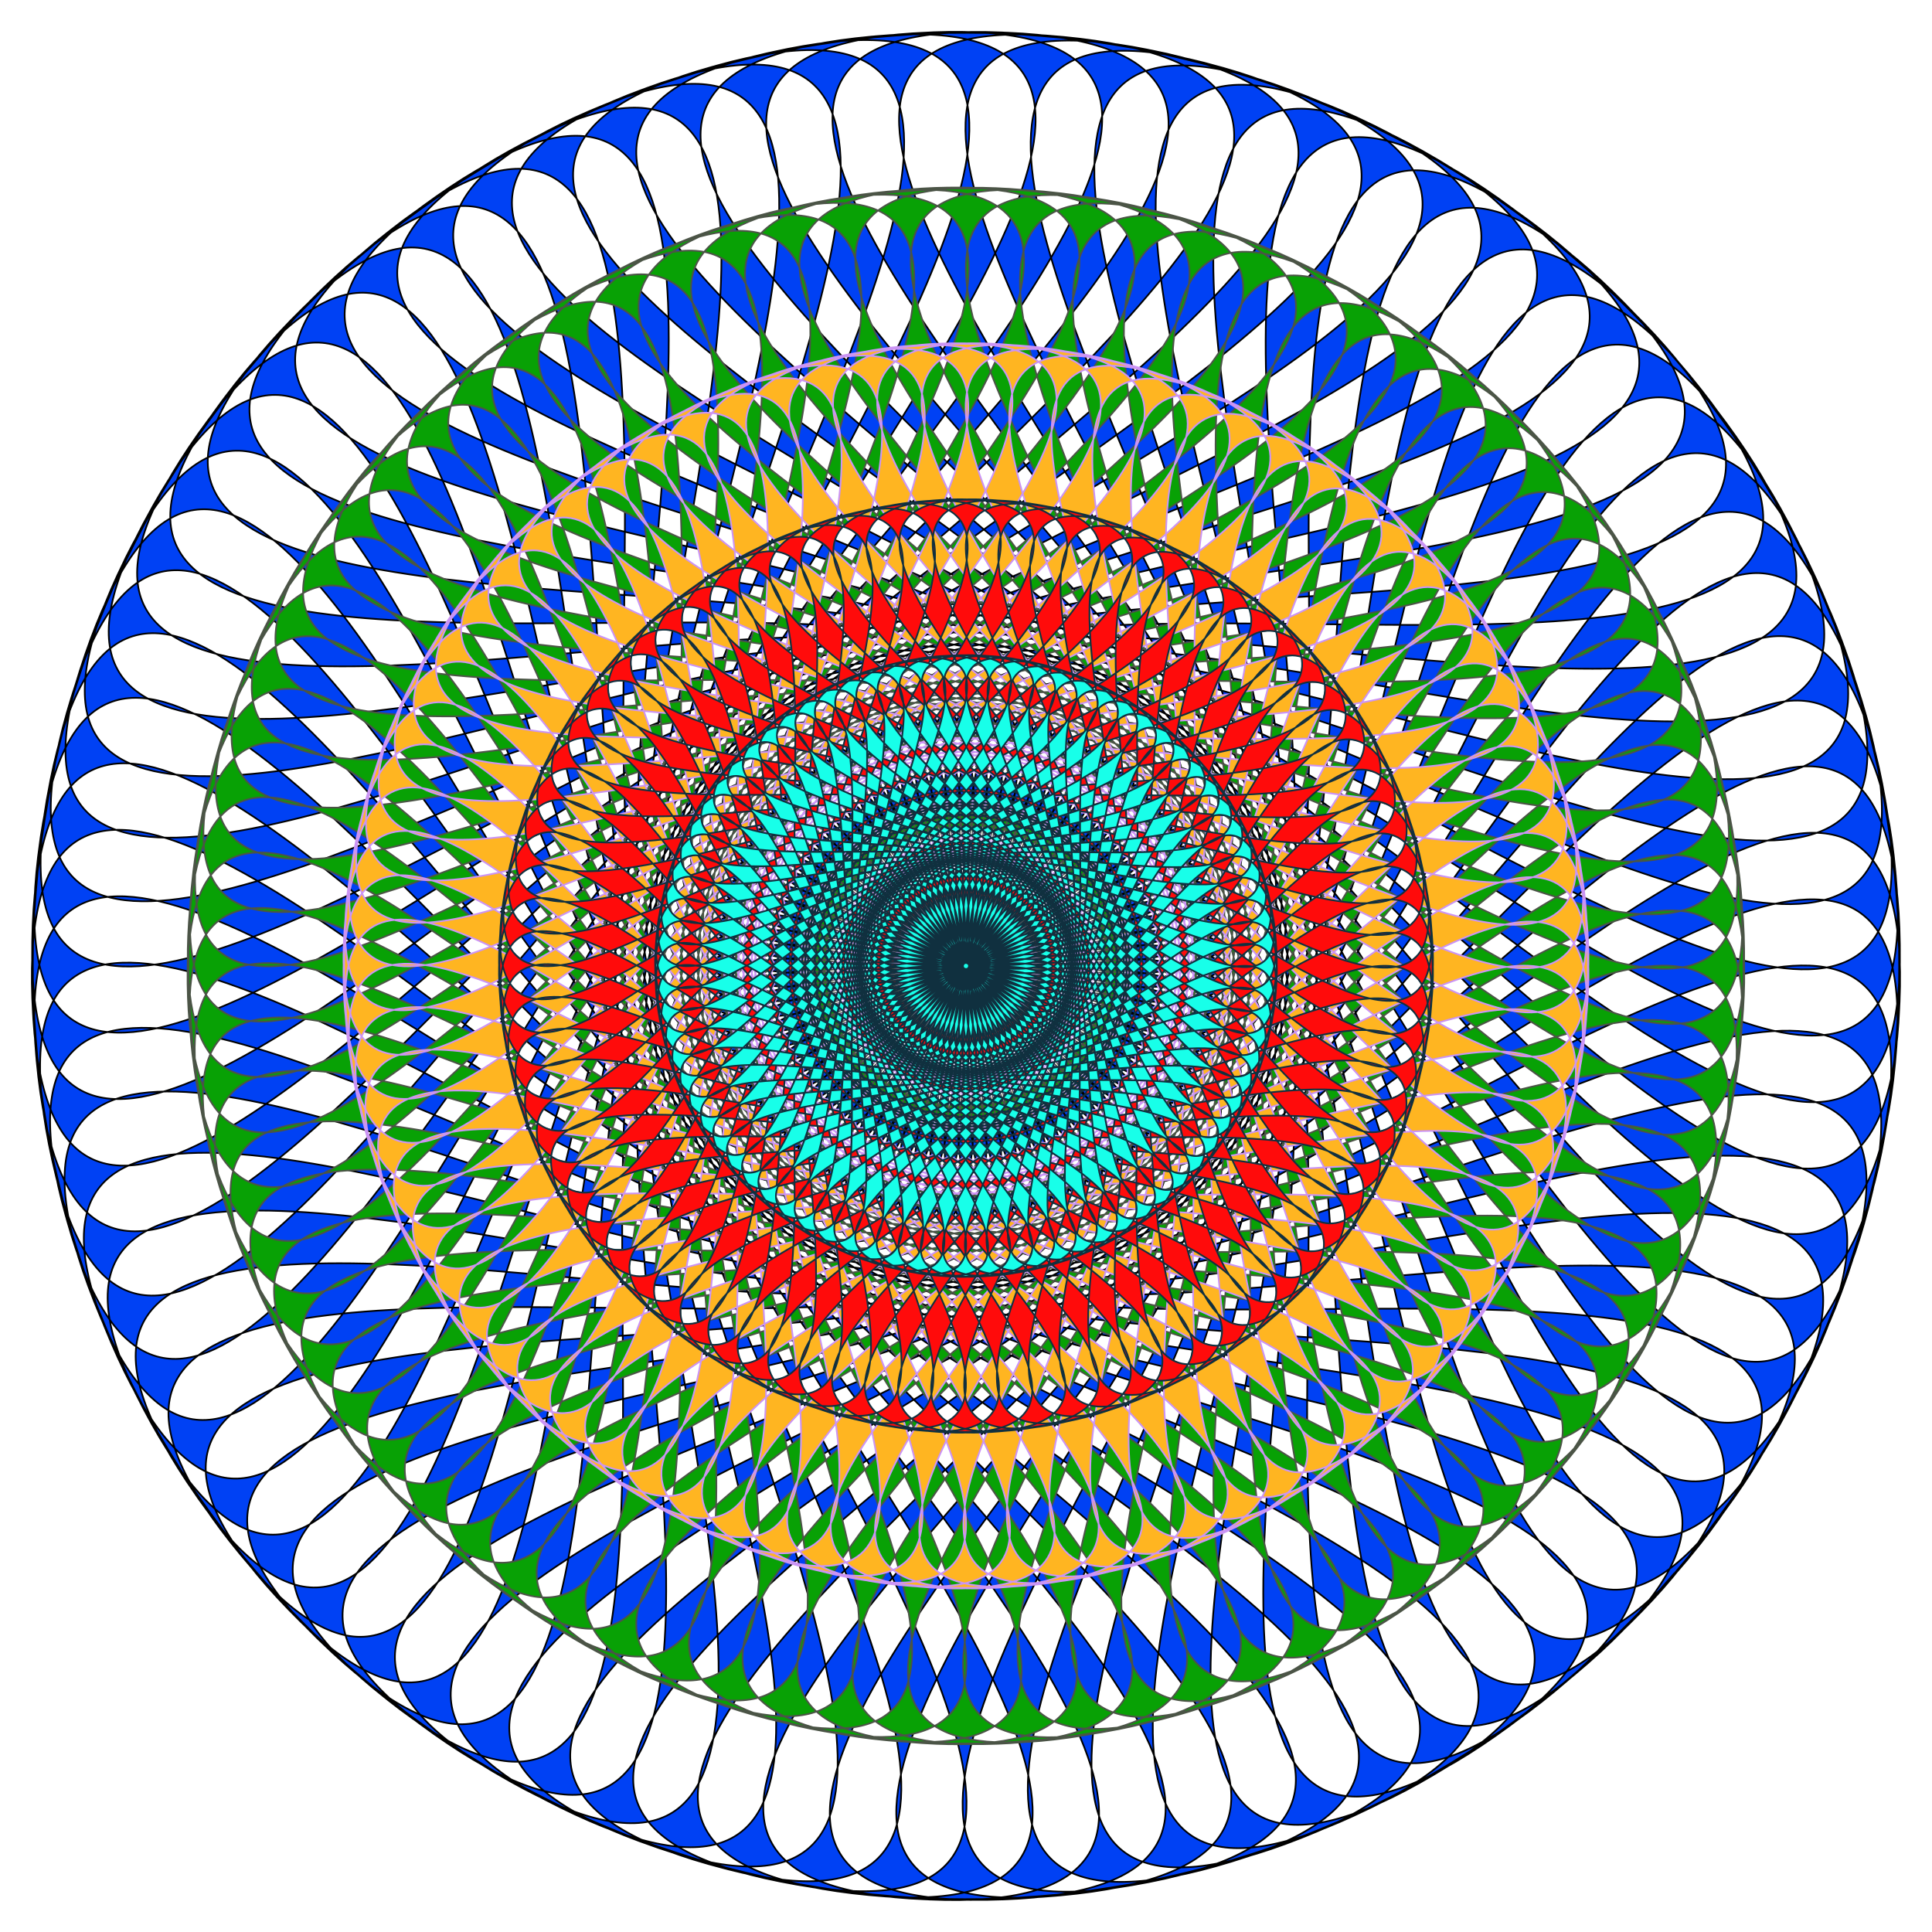
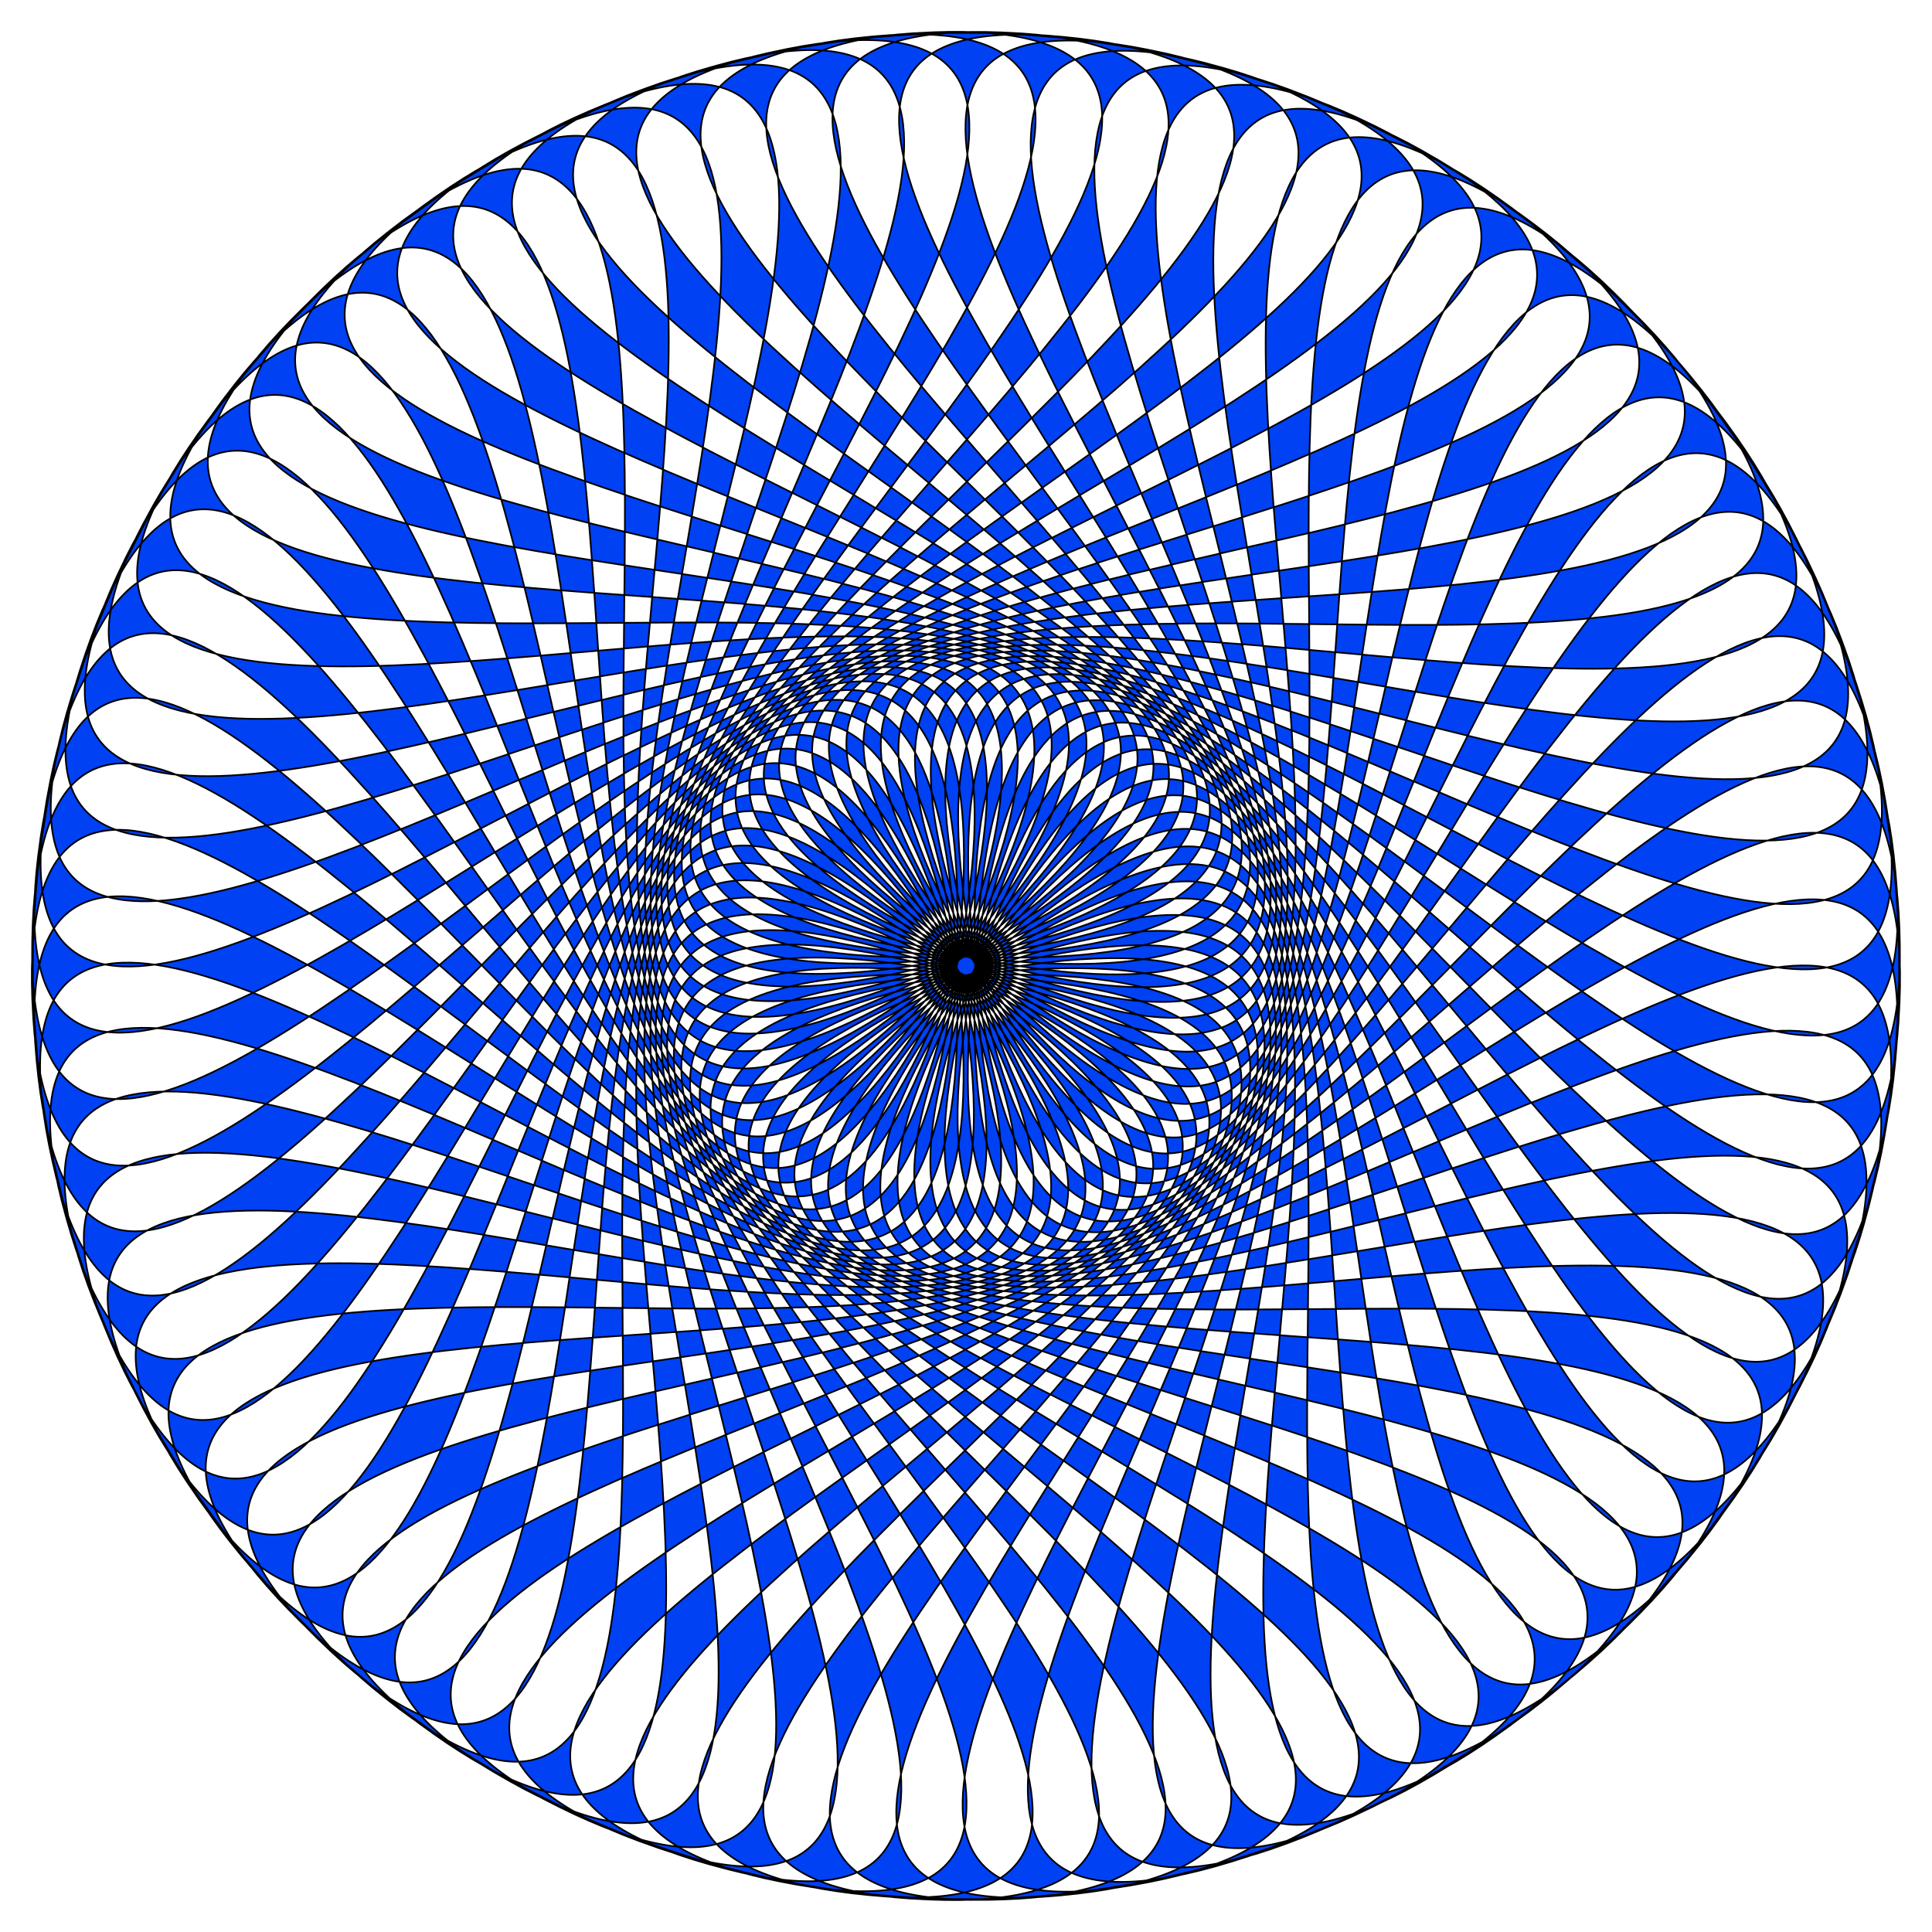
<svg xmlns="http://www.w3.org/2000/svg" width="620" height="620" viewBox="0 0 6.889 6.889">
  <defs>
    <linearGradient id="a">
      <stop offset="0" stop-color="#ffb408" />
      <stop offset="1" stop-color="#bf08ff" />
    </linearGradient>
  </defs>
  <g color="#000" fill-rule="evenodd" stroke-width=".006" stroke-linecap="round" stroke-linejoin="round">
    <path d="M5.97 5.61C3.828 8.11 5.71 1.052 3.47 3.467c-2.24 2.415 4.657.01 2.324 2.334C3.46 8.126 5.89 1.237 3.467 3.47s4.642.374 2.134 2.51c-2.509 2.134.454-4.543-2.136-2.508-2.59 2.034 4.598.737 1.93 2.669-2.668 1.93.81-4.493-1.932-2.668C.72 5.297 7.989 4.568 5.178 6.284 2.366 8 6.338 1.87 3.46 3.474.584 5.078 7.887 4.92 4.95 6.412 2.012 7.902 6.452 2.1 3.458 3.475c-2.993 1.373 4.3 1.79 1.254 3.046-3.045 1.255 1.836-4.18-1.256-3.045C.364 4.61 7.6 5.598 4.467 6.61 1.333 7.623 6.625 2.588 3.453 3.476c-3.171.889 3.967 2.442.762 3.205-3.204.763 2.468-3.84-.764-3.204-3.232.637 3.762 2.745.508 3.254-3.254.51 2.761-3.635-.51-3.254-3.272.382 3.535 3.032.25 3.285-3.284.252 3.038-3.408-.253-3.284-3.292.123 3.286 3.3-.007 3.294-3.294-.006 3.295-3.16.004-3.294-3.291-.135 3.018 3.547-.265 3.283-3.284-.264 3.533-2.89.262-3.284-3.27-.392 2.73 3.774-.522 3.253-3.252-.521 3.75-2.605.52-3.253-3.23-.648 2.426 3.976-.776 3.201-3.201-.774 3.942-2.302.773-3.202-3.168-.9 2.107 4.154-1.024 3.13-3.131-1.023 4.11-1.985 1.022-3.13C.345 2.33 5.207 7.782 2.166 6.516S6.419 4.859 3.43 3.475C.442 2.09 4.86 7.907 1.93 6.406c-2.932-1.5 4.37-1.318 1.5-2.933C.556 1.86 4.505 8.004 1.7 6.278c-2.805-1.726 4.46-.971 1.725-2.806-2.736-1.835.72 4.601-1.942 2.66-2.661-1.94 4.523-.618 1.94-2.661-2.583-2.044.356 4.643-2.145 2.5-2.5-2.144 4.558-.262 2.143-2.502-2.415-2.24-.01 4.657-2.334 2.324-2.325-2.333 4.564.097 2.332-2.326S3.045 8.109.91 5.601c-2.134-2.509 4.543.454 2.508-2.136C1.384.875 2.681 8.063.75 5.395c-1.931-2.668 4.493.81 2.668-1.932C1.592.72 2.32 7.989.605 5.178c-1.716-2.812 4.415 1.16 2.81-1.717C1.811.584 1.968 7.887.477 4.95c-1.49-2.938 4.31 1.502 2.937-1.492C2.04.465 1.624 7.758.368 4.712c-1.255-3.045 4.18 1.836 3.045-1.256C2.28.364 1.291 7.6.278 4.467-.734 1.333 4.301 6.625 3.412 3.453 2.524.282.972 7.42.208 4.215c-.763-3.204 3.84 2.468 3.204-.764C2.775.219.667 7.213.157 3.959-.353.705 3.793 6.72 3.411 3.45 3.03.176.38 6.983.127 3.698-.125.416 3.535 6.738 3.411 3.447 3.288.154.111 6.732.117 3.439c.006-3.294 3.16 3.295 3.294.004C3.546.152-.136 6.461.128 3.178c.264-3.284 2.89 3.533 3.283.262C3.804.17-.362 6.17.16 2.918c.521-3.252 2.605 3.75 3.253.52C4.06.208-.564 5.864.21 2.662c.774-3.201 2.302 3.942 3.201.773C4.312.267-.74 5.542.282 2.411 1.305-.72 2.268 6.52 3.413 3.433 4.56.345-.893 5.207.373 2.166S2.03 6.419 3.414 3.43C4.8.442-1.018 4.86.483 1.93c1.5-2.932 1.318 4.37 2.932 1.5C5.03.556-1.115 4.505.611 1.7c1.726-2.805.971 4.46 2.806 1.725C5.252.69-1.185 4.146.757 1.484c1.94-2.661.618 4.523 2.661 1.94C5.462.84-1.225 3.78.918 1.279c2.144-2.5.262 4.558 2.502 2.143 2.24-2.415-4.657-.01-2.324-2.334C3.429-1.237.999 5.652 3.422 3.42S-1.22 3.045 1.288.91C3.797-1.223.834 5.454 3.424 3.419c2.59-2.034-4.599-.737-1.93-2.669 2.668-1.931-.81 4.493 1.932 2.668C6.168 1.592-1.1 2.32 1.711.605 4.523-1.111.551 5.02 3.428 3.415 6.305 1.811-.998 1.968 1.94.477c2.938-1.49-1.502 4.31 1.492 2.937C6.424 2.04-.87 1.624 2.177.368 5.222-.887.34 4.548 3.433 3.413 6.525 2.28-.713 1.291 2.422.278 5.556-.734.264 4.301 3.435 3.412 6.607 2.524-.53.972 2.673.208c3.205-.763-2.467 3.84.765 3.204C6.67 2.775-.324.667 2.93.157c3.254-.51-2.761 3.636.51 3.254C6.713 3.03-.094.38 3.19.127c3.283-.252-3.038 3.408.253 3.284C6.735 3.288.156.111 3.45.117c3.294.006-3.295 3.16-.004 3.294C6.736 3.546.428-.136 3.71.128c3.284.264-3.533 2.89-.263 3.283 3.27.393-2.73-3.773.523-3.252C7.223.68.22 2.764 3.45 3.412c3.23.648-2.426-3.976.776-3.201C7.428.985.285 2.513 3.454 3.412c3.168.9-2.107-4.153 1.024-3.13C7.61 1.305.368 2.268 3.456 3.413 6.544 4.56 1.682-.893 4.723.373S.47 2.03 3.458 3.414C6.448 4.8 2.028-1.018 4.96.483 7.892 1.983.59 1.8 3.46 3.415 6.333 5.03 2.383-1.115 5.189.611c2.805 1.726-4.46.971-1.725 2.806s-.72-4.602 1.942-2.66c2.661 1.94-4.523.618-1.94 2.661C6.048 5.462 3.11-1.225 5.61.918c2.5 2.144-4.558.262-2.143 2.502 2.415 2.24.01-4.657 2.334-2.324C8.126 3.429 1.237.999 3.47 3.422s.374-4.642 2.51-2.134C8.112 3.797 1.435.834 3.47 3.424c2.034 2.59.737-4.599 2.669-1.93 1.93 2.668-4.493-.81-2.668 1.932C5.297 6.168 4.568-1.1 6.284 1.711 8 4.523 1.87.551 3.474 3.428 5.078 6.305 4.92-.998 6.412 1.94 7.902 4.877 2.1.437 3.475 3.431c1.373 2.993 1.79-4.3 3.046-1.254C7.776 5.222 2.34.34 3.476 3.433 4.61 6.525 5.598-.713 6.61 2.422 7.623 5.556 2.588.264 3.476 3.435c.889 3.172 2.442-3.966 3.205-.762.763 3.205-3.84-2.467-3.204.765.637 3.232 2.745-3.762 3.254-.508.51 3.254-3.635-2.761-3.254.51.382 3.272 3.032-3.535 3.285-.25.252 3.283-3.408-3.038-3.284.253.123 3.292 3.3-3.287 3.294.007-.006 3.294-3.16-3.295-3.294-.004-.135 3.29 3.547-3.018 3.283.265-.264 3.284-2.89-3.533-3.284-.263-.392 3.27 3.774-2.73 3.253.523-.521 3.252-2.605-3.75-3.253-.52-.648 3.23 3.976-2.426 3.201.776-.774 3.201-2.302-3.942-3.202-.773-.9 3.168 4.154-2.107 3.13 1.024C5.584 7.61 4.622.368 3.477 3.456 2.33 6.544 7.782 1.682 6.516 4.723S4.859.47 3.475 3.458C2.09 6.448 7.907 2.028 6.406 4.96c-1.5 2.932-1.318-4.37-2.933-1.5C1.86 6.333 8.004 2.383 6.278 5.189 4.552 7.993 5.307.728 3.472 3.463s4.601-.72 2.66 1.942c-1.94 2.661-.618-4.523-2.661-1.94-2.044 2.583 4.643-.356 2.5 2.145z" style="marker:none" overflow="visible" fill="#0041f4" stroke="#000" />
-     <path style="marker:none" d="M5.55 5.249C3.762 7.332 5.33 1.45 3.464 3.463c-1.867 2.012 3.88.008 1.936 1.945s.08-3.803-1.938-1.943c-2.018 1.86 3.868.312 1.778 2.09-2.09 1.78.379-3.784-1.78-2.089-2.158 1.695 3.832.615 1.609 2.224-2.223 1.61.674-3.743-1.61-2.222-2.285 1.52 3.771.913 1.429 2.343-2.343 1.43.966-3.68-1.431-2.342-2.397 1.336 3.688 1.206 1.24 2.448C2.252 7.158 5.95 2.325 3.457 3.47.962 4.614 7.038 4.962 4.501 6.007 1.963 7.053 6.03 2.525 3.454 3.47c-2.576.946 3.454 1.769.842 2.612-2.611.844 1.799-3.351-.844-2.61-2.643.74 3.305 2.033.635 2.67-2.67.635 2.055-3.201-.637-2.67-2.693.53 3.135 2.287.423 2.711-2.711.425 2.3-3.029-.425-2.711-2.726.318 2.945 2.526.21 2.736-2.737.21 2.53-2.839-.213-2.736-2.742.103 2.739 2.75-.005 2.745-2.745-.005 2.745-2.632.003-2.745-2.742-.112 2.515 2.956-.22 2.736-2.736-.22 2.943-2.409.218-2.736-2.725-.327 2.275 3.144-.435 2.71-2.71-.434 3.124-2.17.433-2.71-2.69-.54 2.021 3.312-.646 2.667-2.668-.646 3.284-1.918.644-2.668-2.64-.75 1.755 3.461-.854 2.608-2.608-.852 3.425-1.654.852-2.609-2.573-.954 1.478 3.588-1.056 2.534C-.155 4.949 5.923 4.623 3.433 3.47.943 2.316 4.625 7.162 2.182 5.912-.262 4.662 5.823 4.814 3.43 3.47c-2.392-1.346.898 3.775-1.44 2.336-2.337-1.438 3.717-.809 1.438-2.338-2.28-1.528.6 3.834-1.618 2.217C-.406 4.067 5.58 5.17 3.427 3.466c-2.152-1.703.297 3.87-1.787 2.083-2.083-1.786 3.798-.218 1.786-2.084C1.414 1.598 3.418 7.345 1.48 5.4s3.802.08 1.943-1.938c-1.86-2.018-.312 3.868-2.09 1.778-1.78-2.09 3.784.379 2.089-1.78-1.696-2.158-.615 3.832-2.224 1.609-1.61-2.223 3.743.674 2.222-1.61-1.52-2.285-.913 3.771-2.343 1.429-1.43-2.343 3.679.966 2.342-1.431C2.083 1.06 2.214 7.146.972 4.698-.269 2.252 4.564 5.95 3.42 3.457 2.275.962 1.927 7.038.881 4.501-.164 1.963 4.364 6.03 3.418 3.454 2.473.878 1.65 6.908.807 4.296c-.844-2.611 3.351 1.799 2.61-.844-.74-2.643-2.033 3.305-2.67.635-.635-2.67 3.2 2.055 2.67-.637C2.887.757 1.13 6.585.706 3.873c-.425-2.711 3.029 2.3 2.71-.425C3.1.722.892 6.393.682 3.658.47.92 3.52 6.187 3.417 3.444 3.314.703.667 6.184.672 3.44c.005-2.745 2.632 2.745 2.745.003C3.529.701.46 5.958.68 3.223.901.486 3.09 6.165 3.417 3.44 3.744.716.273 5.716.707 3.006c.434-2.71 2.17 3.124 2.71.433C3.957.749.105 5.46.75 2.793c.645-2.668 1.918 3.284 2.668.644C4.168.797-.043 5.192.81 2.583c.852-2.608 1.654 3.425 2.608.852C4.373.862-.169 4.913.885 2.379 1.94-.155 2.265 5.923 3.42 3.433S-.274 4.625.977 2.182C2.227-.262 2.075 5.823 3.42 3.43s-3.775.898-2.337-1.44c1.438-2.337.81 3.717 2.338 1.438 1.53-2.28-3.833.6-2.216-1.618C2.822-.406 1.72 5.58 3.423 3.427c1.703-2.152-3.87.297-2.083-1.787 1.786-2.083.218 3.798 2.084 1.786 1.867-2.012-3.88-.008-1.936-1.945s-.08 3.802 1.938 1.943c2.018-1.86-3.868-.312-1.778-2.09 2.09-1.78-.379 3.784 1.78 2.089 2.158-1.696-3.832-.615-1.609-2.224 2.223-1.61-.674 3.743 1.61 2.222C5.714 1.901-.342 2.508 2 1.078c2.343-1.43-.966 3.679 1.43 2.342C5.829 2.083-.256 2.214 2.19.972 4.638-.269.94 4.564 3.433 3.42 5.927 2.275-.15 1.927 2.388.881 4.925-.164.858 4.364 3.435 3.418 6.01 2.473-.02 1.65 2.592.807c2.612-.844-1.798 3.351.845 2.61C6.08 2.678.132 1.385 2.802.748c2.67-.635-2.056 3.2.637 2.67C6.132 2.887.304 1.13 3.016.706c2.711-.425-2.3 3.029.425 2.71C6.167 3.1.496.892 3.231.682 5.969.47.702 3.52 3.444 3.417 6.186 3.314.705.667 3.45.672 6.194.677.703 3.304 3.446 3.417 6.188 3.529.93.46 3.666.68 6.403.901.724 3.09 3.449 3.417c2.725.327-2.275-3.144.435-2.71 2.71.434-3.124 2.17-.433 2.71 2.69.54-2.021-3.312.646-2.667 2.668.645-3.284 1.918-.644 2.668 2.64.75-1.755-3.461.854-2.608 2.608.852-3.425 1.654-.852 2.608C6.027 4.373 1.976-.169 4.51.885 7.043 1.94.966 2.265 3.456 3.42S2.264-.274 4.707.977C7.15 2.227 1.066 2.075 3.458 3.42S2.56-.355 4.897 1.083c2.337 1.438-3.716.81-1.437 2.338 2.28 1.53-.6-3.833 1.618-2.216 2.217 1.617-3.769.515-1.616 2.218 2.152 1.703-.297-3.87 1.787-2.083 2.083 1.786-3.798.218-1.786 2.084 2.012 1.867.008-3.88 1.945-1.936s-3.803-.08-1.943 1.938c1.86 2.018.312-3.868 2.09-1.778 1.78 2.09-3.784-.379-2.089 1.78 1.695 2.158.615-3.832 2.224-1.609 1.61 2.223-3.743-.674-2.222 1.61C4.988 5.714 4.38-.342 5.81 2c1.43 2.343-3.68-.966-2.342 1.43C4.805 5.829 4.675-.256 5.917 2.19 7.158 4.638 2.325.94 3.47 3.433 4.614 5.927 4.962-.15 6.007 2.388 7.053 4.925 2.525.858 3.47 3.435 4.416 6.01 5.24-.02 6.082 2.592c.844 2.612-3.351-1.798-2.61.845.74 2.643 2.033-3.305 2.67-.635.635 2.67-3.201-2.056-2.67.637.53 2.693 2.287-3.135 2.711-.423.425 2.711-3.029-2.3-2.711.425.318 2.726 2.526-2.945 2.736-.21.21 2.737-2.839-2.53-2.736.212.103 2.743 2.75-2.738 2.745.006-.005 2.745-2.632-2.746-2.745-.003-.112 2.742 2.956-2.515 2.736.22-.22 2.736-2.409-2.943-2.736-.218-.327 2.725 3.144-2.275 2.71.435-.434 2.71-2.17-3.124-2.71-.433-.54 2.69 3.312-2.021 2.667.646C5.493 6.764 4.22.812 3.47 3.452c-.75 2.64 3.461-1.755 2.608.854C5.227 6.914 4.425.88 3.47 3.454 2.516 6.027 7.058 1.976 6.004 4.51 4.949 7.043 4.623.966 3.47 3.456c-1.154 2.49 3.692-1.192 2.442 1.251C4.662 7.15 4.814 1.066 3.47 3.458 2.123 5.85 7.244 2.56 5.805 4.897 4.367 7.234 4.996 1.181 3.467 3.46c-1.528 2.28 3.834-.6 2.217 1.618-1.617 2.217-.515-3.769-2.218-1.616-1.703 2.152 3.87-.297 2.083 1.787z" overflow="visible" fill="#08a105" stroke="#4b5446" />
-     <path d="M5.128 4.887C3.699 6.554 4.953 1.85 3.46 3.46c-1.493 1.609 3.103.006 1.548 1.555-1.554 1.55.065-3.041-1.55-1.554-1.614 1.487 3.094.25 1.422 1.672-1.671 1.422.303-3.027-1.423-1.671s3.065.491 1.286 1.778c-1.778 1.287.54-2.993-1.287-1.777s3.016.73 1.143 1.874c-1.874 1.143.772-2.942-1.145-1.873-1.917 1.069 2.95.965.993 1.958-1.958.993 1-2.873-.994-1.957-1.995.915 2.865 1.193.835 2.03-2.03.836 1.224-2.786-.837-2.03-2.06.756 2.763 1.415.674 2.09-2.089.674 1.438-2.681-.676-2.09-2.113.593 2.643 1.628.508 2.136-2.135.509 1.644-2.56-.51-2.135-2.153.425 2.508 1.83.34 2.169-2.17.34 1.84-2.423-.341-2.169-2.18.255 2.356 2.02.167 2.189-2.188.168 2.025-2.27-.169-2.188-2.193.082 2.19 2.198-.004 2.195-2.195-.004 2.196-2.105.003-2.195-2.194-.09 2.01 2.364-.177 2.187-2.188-.176 2.354-1.926.175-2.188-2.18-.261 1.82 2.515-.348 2.168-2.168-.348 2.498-1.736.346-2.168-2.152-.432 1.616 2.65-.517 2.133-2.133-.516 2.627-1.534.515-2.133-2.111-.6 1.404 2.768-.682 2.086-2.087-.682 2.739-1.323.68-2.087-2.057-.763 1.183 2.87-.844 2.026-2.026-.843 2.835-1.104.843-2.026-1.992-.923.953 2.953-1 1.953-1.955-1 2.912-.878.999-1.954-1.914-1.076.718 3.019-1.151 1.869-1.87-1.15 2.972-.647 1.15-1.87-1.824-1.223.479 3.066-1.295 1.773-1.773-1.293 3.014-.412 1.293-1.774C1.709 2.1 3.668 6.556 2 5.128.336 3.699 5.04 4.953 3.43 3.46 1.82 1.968 3.423 6.564 1.874 5.009c-1.55-1.554 3.041.065 1.554-1.55-1.487-1.614-.25 3.094-1.672 1.422-1.423-1.671 3.027.303 1.671-1.423s-.492 3.065-1.779 1.286c-1.287-1.778 2.994.54 1.778-1.287C2.21 1.63 2.696 6.473 1.552 4.6c-1.144-1.874 2.942.772 1.873-1.145-1.069-1.917-.965 2.95-1.958.993-.993-1.958 2.873 1 1.957-.994-.915-1.995-1.193 2.865-2.03.835-.836-2.03 2.786 1.224 2.03-.837-.756-2.06-1.415 2.763-2.09.674-.674-2.089 2.681 1.438 2.09-.676-.593-2.113-1.628 2.643-2.136.508-.509-2.135 2.56 1.644 2.135-.51-.425-2.153-1.83 2.508-2.169.34-.34-2.17 2.423 1.84 2.168-.341-.254-2.18-2.02 2.356-2.188.167-.168-2.188 2.27 2.025 2.188-.169-.082-2.193-2.199 2.19-2.195-.004.004-2.195 2.105 2.196 2.195.003.09-2.194-2.364 2.01-2.188-.177.177-2.188 1.927 2.354 2.188.175.262-2.18-2.514 1.82-2.167-.348s1.736 2.498 2.168.346c.432-2.152-2.65 1.616-2.134-.517.517-2.133 1.535 2.627 2.134.515.6-2.111-2.768 1.404-2.086-.682.682-2.087 1.323 2.739 2.087.68.763-2.057-2.87 1.183-2.026-.844.843-2.026 1.104 2.835 2.026.843.923-1.992-2.953.953-1.953-1 1-1.955.878 2.912 1.954.999 1.076-1.914-3.02.718-1.869-1.151 1.15-1.87.647 2.972 1.87 1.15C4.649 1.608.36 3.911 1.653 2.137c1.293-1.773.412 3.014 1.774 1.293C4.79 1.709.333 3.668 1.761 2 3.19.336 1.935 5.04 3.428 3.43 4.921 1.82.325 3.423 1.88 1.874c1.555-1.55-.064 3.041 1.55 1.554 1.615-1.487-3.093-.25-1.421-1.672C3.679.333 1.705 4.783 3.43 3.427S.366 2.935 2.144 1.648s-.539 2.994 1.288 1.778C5.26 2.21.416 2.696 2.29 1.552 4.163.408 1.517 4.494 3.434 3.425 5.35 2.356.484 2.46 2.44 1.467c1.958-.993-1 2.873.994 1.957C5.43 2.51.57 2.231 2.6 1.394c2.029-.836-1.224 2.786.837 2.03 2.06-.756-2.763-1.415-.674-2.09 2.089-.674-1.438 2.681.675 2.09C5.552 2.83.795 1.795 2.931 1.287c2.135-.509-1.644 2.56.51 2.135 2.153-.425-2.508-1.83-.34-2.169 2.169-.34-1.84 2.423.34 2.168 2.181-.254-2.355-2.02-.167-2.188 2.189-.168-2.024 2.27.17 2.188 2.193-.082-2.19-2.199.004-2.195 2.195.004-2.196 2.105-.003 2.195 2.193.09-2.01-2.364.177-2.188 2.188.177-2.354 1.927-.175 2.188 2.18.262-1.82-2.514.348-2.167 2.167.347-2.498 1.736-.346 2.168 2.152.432-1.617-2.65.517-2.134 2.133.517-2.627 1.535-.515 2.134 2.111.6-1.404-2.768.682-2.086 2.087.682-2.739 1.323-.68 2.087 2.057.763-1.183-2.87.844-2.026 2.026.843-2.835 1.104-.843 2.026 1.991.923-.953-2.953 1-1.953 1.954 1-2.912.878-.999 1.954C5.37 4.501 2.737.405 4.606 1.556c1.87 1.15-2.972.647-1.15 1.87C5.28 4.649 2.978.36 4.752 1.653c1.773 1.293-3.014.412-1.293 1.774C5.18 4.79 3.221.333 4.888 1.761 6.553 3.19 1.85 1.935 3.46 3.428 5.069 4.921 3.466.325 5.015 1.88c1.55 1.555-3.041-.064-1.554 1.55 1.487 1.615.25-3.093 1.672-1.421 1.422 1.671-3.027-.303-1.671 1.423S3.953.366 5.24 2.144s-2.993-.539-1.777 1.288.73-3.016 1.874-1.143c1.143 1.874-2.942-.772-1.873 1.145 1.069 1.917.965-2.95 1.958-.993.993 1.958-2.873-1-1.957.994C4.38 5.43 4.658.57 5.495 2.6c.836 2.029-2.786-1.224-2.03.837.756 2.06 1.415-2.763 2.09-.674.674 2.089-2.681-1.438-2.09.675.593 2.114 1.628-2.643 2.136-.507.509 2.135-2.56-1.644-2.135.51.425 2.153 1.83-2.508 2.169-.34.34 2.169-2.423-1.84-2.169.34.255 2.181 2.02-2.355 2.189-.167.168 2.189-2.27-2.024-2.188.17.082 2.193 2.198-2.19 2.195.004-.004 2.195-2.105-2.196-2.195-.003-.09 2.193 2.364-2.01 2.187.177-.176 2.188-1.926-2.354-2.188-.175-.261 2.18 2.515-1.82 2.168.348-.348 2.167-1.736-2.498-2.168-.346-.432 2.152 2.65-1.617 2.133.517-.516 2.133-1.534-2.627-2.133-.515-.6 2.111 2.768-1.404 2.086.682-.682 2.087-1.323-2.739-2.087-.68-.763 2.057 2.87-1.183 2.026.844-.843 2.026-1.104-2.835-2.026-.843-.923 1.991 2.953-.953 1.953 1-1 1.954-.878-2.912-1.954-.999-1.076 1.914 3.019-.718 1.869 1.151-1.15 1.87-.647-2.972-1.87-1.15C2.24 5.28 6.529 2.978 5.236 4.752c-1.293 1.773-.412-3.014-1.774-1.293C2.1 5.18 6.556 3.221 5.128 4.888z" style="marker:none" overflow="visible" fill="#ffb521" stroke="#cb94f4" />
-     <path style="marker:none" d="M4.706 4.526c-1.07 1.25-.13-2.277-1.25-1.07-1.118 1.206 2.327.004 1.162 1.166-1.166 1.161.048-2.28-1.162-1.165-1.21 1.115 2.319.187 1.066 1.253-1.253 1.067.227-2.269-1.067-1.252-1.294 1.016 2.297.368.964 1.333-1.333.965.404-2.245-.965-1.333-1.37.912 2.261.548.856 1.405-1.404.857.58-2.206-.857-1.404-1.438.801 2.21.723.743 1.468-1.467.744.751-2.154-.745-1.467-1.495.686 2.148.894.627 1.521-1.522.627.917-2.088-.628-1.521-1.545.567 2.071 1.06.505 1.566-1.566.506 1.078-2.01-.506-1.566-1.585.444 1.981 1.22.38 1.601-1.6.382 1.233-1.918-.381-1.6-1.615.318 1.88 1.371.254 1.626C2.076 5.34 5.08 3.27 3.446 3.46c-1.634.19 1.767 1.514.126 1.64-1.64.127 1.517-1.702-.127-1.64-1.644.062 1.642 1.648-.003 1.646-1.646-.003 1.646-1.578.002-1.646C1.8 3.394 4.95 5.233 3.31 5.101c-1.64-.132 1.765-1.444.131-1.64-1.633-.196 1.364 1.885-.26 1.625-1.625-.26 1.873-1.301.26-1.625-1.614-.324 1.211 1.986-.388 1.599-1.6-.387 1.969-1.15.386-1.6-1.583-.449 1.052 2.076-.512 1.564-1.564-.51 2.053-.992.51-1.564-1.542-.572.887 2.151-.632 1.519-1.52-.632 2.125-.828.631-1.52-1.493-.691.715 2.215-.75 1.465-1.465-.75 2.184-.658.75-1.465-1.435-.807.538 2.263-.864 1.401-1.401-.862 2.229-.485.862-1.402-1.366-.916.36 2.299-.97 1.33-1.33-.97 2.26-.31.97-1.33-1.291-1.022.177 2.32-1.072 1.248-1.25-1.07 2.277-.13 1.07-1.25-1.206-1.118-.004 2.327-1.166 1.162-1.161-1.166 2.28.048 1.165-1.162-1.115-1.21-.187 2.319-1.253 1.066-1.067-1.253 2.269.227 1.252-1.067-1.016-1.294-.368 2.297-1.333.964-.965-1.333 2.244.404 1.333-.965-.912-1.37-.548 2.261-1.405.856-.858-1.404 2.205.58 1.404-.857-.802-1.438-.723 2.21-1.468.743-.744-1.467 2.154.751 1.467-.745-.686-1.495-.894 2.148-1.521.627-.627-1.522 2.088.917 1.52-.628-.566-1.545-1.06 2.071-1.565.505-.506-1.566 2.01 1.078 1.565-.506-.443-1.585-1.22 1.981-1.6.38-.382-1.6 1.918 1.233 1.6-.381-.318-1.615-1.371 1.88-1.626.254-.254-1.626 1.816 1.379 1.626-.256-.19-1.634-1.515 1.767-1.64.126-.127-1.64 1.702 1.517 1.64-.127-.062-1.644-1.649 1.642-1.646-.003.003-1.646 1.578 1.646 1.646.002.067-1.644-1.772 1.507-1.64-.133.132-1.64 1.444 1.765 1.64.131.196-1.633-1.885 1.364-1.625-.26.26-1.625 1.301 1.873 1.625.26.324-1.614-1.986 1.211-1.6-.388.388-1.6 1.151 1.969 1.6.386.45-1.583-2.075 1.052-1.563-.512.51-1.564.992 2.053 1.564.51.572-1.542-2.151.887-1.519-.632.632-1.52.828 2.125 1.52.631.69-1.493-2.215.715-1.465-.75.75-1.465.658 2.184 1.465.75.807-1.435-2.263.538-1.401-.864.862-1.401.485 2.229 1.402.862.916-1.366-2.3.36-1.33-.97.97-1.33.31 2.26 1.33.97 1.021-1.291-2.32.177-1.249-1.072 1.071-1.25.131 2.277 1.25 1.07 1.12-1.206-2.326-.004-1.16-1.166 1.165-1.161-.05 2.28 1.161 1.165 1.21-1.115-2.319-.187-1.066-1.253C3.62 1.112 2.14 4.448 3.434 3.43c1.294-1.016-2.297-.368-.964-1.333 1.333-.965-.405 2.244.965 1.333 1.37-.912-2.261-.548-.857-1.405C3.983 1.168 2 4.23 3.436 3.43c1.437-.802-2.211-.723-.744-1.468 1.468-.744-.75 2.154.746 1.467 1.495-.686-2.148-.894-.627-1.521 1.521-.627-.917 2.088.628 1.52 1.545-.566-2.071-1.06-.505-1.565 1.565-.506-1.079 2.01.506 1.565 1.584-.443-1.981-1.22-.38-1.6 1.6-.382-1.233 1.918.381 1.6 1.615-.318-1.88-1.371-.254-1.626 1.626-.254-1.379 1.816.256 1.626 1.634-.19-1.767-1.515-.126-1.64 1.64-.127-1.518 1.702.127 1.64 1.644-.062-1.642-1.649.003-1.646 1.646.003-1.646 1.578-.002 1.646 1.644.067-1.507-1.772.133-1.64 1.64.132-1.765 1.444-.132 1.64 1.634.196-1.363-1.885.261-1.625 1.625.26-1.873 1.301-.26 1.625 1.614.324-1.211-1.986.388-1.6 1.6.388-1.969 1.151-.386 1.6 1.583.45-1.052-2.075.512-1.563 1.564.51-2.054.992-.51 1.564 1.542.572-.887-2.151.632-1.519 1.52.632-2.125.828-.632 1.52 1.494.69-.714-2.215.75-1.465 1.466.75-2.183.658-.748 1.465 1.434.807-.54-2.263.862-1.401 1.402.862-2.228.485-.861 1.402 1.366.916-.36-2.3.97-1.33 1.33.97-2.26.31-.97 1.33 1.291 1.021-.177-2.32 1.072-1.249 1.25 1.071-2.277.131-1.07 1.25 1.206 1.12.004-2.326 1.166-1.16 1.161 1.165-2.28-.05-1.165 1.161 1.115 1.21.187-2.319 1.253-1.066C5.777 3.62 2.441 2.14 3.458 3.434c1.016 1.294.368-2.297 1.333-.964.965 1.333-2.245-.405-1.333.965.912 1.37.548-2.261 1.405-.857C5.72 3.983 2.657 2 3.46 3.436c.801 1.437.723-2.211 1.468-.744.744 1.468-2.154-.75-1.467.746.686 1.495.894-2.148 1.521-.627.627 1.521-2.088-.917-1.521.628.567 1.545 1.06-2.071 1.566-.505.506 1.565-2.01-1.079-1.566.506.444 1.584 1.22-1.981 1.601-.38.382 1.6-1.918-1.233-1.6.381.318 1.615 1.371-1.88 1.626-.254.254 1.626-1.817-1.379-1.626.256.19 1.634 1.514-1.767 1.64-.126.127 1.64-1.702-1.518-1.64.127.062 1.644 1.648-1.642 1.646.003-.003 1.646-1.578-1.646-1.646-.002-.067 1.644 1.772-1.507 1.64.133-.132 1.64-1.444-1.765-1.64-.132-.196 1.634 1.885-1.363 1.625.261-.26 1.625-1.301-1.873-1.625-.26-.324 1.614 1.986-1.211 1.599.388-.387 1.6-1.15-1.969-1.6-.386-.449 1.583 2.076-1.052 1.564.512-.51 1.564-.992-2.054-1.564-.51-.572 1.542 2.151-.887 1.519.632-.632 1.52-.828-2.125-1.52-.632-.691 1.494 2.215-.714 1.465.75-.75 1.466-.658-2.183-1.465-.748-.807 1.434 2.263-.54 1.401.862-.862 1.402-.485-2.228-1.402-.861-.916 1.366 2.299-.36 1.33.97-.97 1.33-.31-2.26-1.33-.97-1.022 1.291 2.32-.177 1.248 1.072z" overflow="visible" fill="#ff0b0b" stroke="#10303f" />
-     <path d="M4.285 4.165c-.713.832-.087-1.517-.832-.713-.746.804 1.55.003.773.777-.776.773.032-1.519-.774-.776-.806.742 1.545.124.71.835-.835.71.151-1.512-.71-.835-.863.677 1.53.246.642.888-.888.643.269-1.495-.643-.887-.913.607 1.506.364.57.935-.935.572.386-1.469-.571-.935s1.473.482.495.978c-.977.496.5-1.435-.496-.977-.996.457 1.43.595.417 1.013-1.013.418.611-1.39-.418-1.013s1.38.706.337 1.043c-1.043.337.718-1.339-.338-1.043-1.055.296 1.32.812.254 1.066s.821-1.278-.254-1.066c-1.076.212 1.252.914.169 1.083-1.083.17.918-1.21-.17-1.083-1.089.127 1.176 1.01.083 1.093-1.093.084 1.011-1.134-.084-1.092-1.095.04 1.094 1.098-.003 1.096C2.346 4.55 4.54 3.5 3.444 3.456c-1.095-.045 1.004 1.18-.088 1.092-1.093-.088 1.175-.962.087-1.093-1.088-.13.909 1.256-.174 1.083-1.082-.174 1.248-.867.173-1.083-1.074-.215.807 1.323-.258 1.066-1.065-.258 1.312-.767.257-1.066-1.054-.3.701 1.382-.34 1.042-1.042-.34 1.367-.661.34-1.042-1.028-.381.59 1.433-.422 1.012-1.012-.422 1.415-.552.42-1.013-.994-.46.477 1.475-.499.976-.976-.5 1.454-.439.499-.976-.955-.537.359 1.508-.575.933-.933-.574 1.485-.323.574-.933-.91-.61.24 1.53-.646.885-.886-.646 1.505-.206.646-.886-.86-.68.118 1.545-.714.832s1.516-.087.713-.832c-.804-.746-.003 1.55-.777.773-.773-.776 1.519.032.776-.774-.742-.806-.124 1.545-.835.71-.71-.835 1.512.151.835-.71-.677-.863-.246 1.53-.888.642-.643-.888 1.495.269.887-.643-.607-.913-.365 1.506-.936.57-.57-.935 1.47.386.936-.571-.534-.957-.482 1.473-.978.495-.496-.977 1.435.5.977-.496-.457-.996-.596 1.43-1.013.417-.418-1.013 1.39.611 1.013-.418-.378-1.029-.706 1.38-1.043.337-.337-1.043 1.338.718 1.043-.338-.296-1.055-.813 1.32-1.067.254s1.279.821 1.067-.254c-.212-1.076-.914 1.252-1.083.169-.17-1.083 1.21.918 1.082-.17-.126-1.089-1.008 1.176-1.092.083-.085-1.093 1.133 1.011 1.092-.084-.04-1.095-1.098 1.094-1.096-.003.002-1.096 1.051 1.097 1.096.002.045-1.095-1.18 1.004-1.092-.088.088-1.093.962 1.175 1.092.087.131-1.088-1.255.909-1.082-.174.174-1.082.867 1.248 1.083.173.215-1.074-1.323.807-1.066-.258.258-1.065.766 1.312 1.066.257.3-1.054-1.382.701-1.042-.34.34-1.042.66 1.367 1.042.34.381-1.028-1.433.59-1.012-.422.422-1.012.552 1.415 1.012.42.461-.994-1.474.477-.975-.499.5-.976.439 1.454.976.499.537-.955-1.508.359-.934-.575.575-.933.324 1.485.934.574.61-.91-1.53.24-.885-.646.646-.886.206 1.505.886.646.68-.86-1.545.118-.832-.714s.087 1.516.832.713c.746-.804-1.55-.003-.773-.777.776-.773-.032 1.519.774.776.806-.742-1.545-.124-.71-.835.835-.71-.151 1.512.71.835.863-.677-1.53-.246-.642-.888.888-.643-.27 1.495.643.887.913-.607-1.506-.365-.57-.936.935-.57-.386 1.47.571.936.957-.534-1.473-.482-.495-.978.977-.496-.5 1.435.496.977.996-.457-1.43-.596-.417-1.013 1.013-.418-.611 1.39.418 1.013 1.029-.378-1.38-.706-.337-1.043 1.043-.337-.718 1.338.337 1.043 1.056-.296-1.32-.813-.253-1.067 1.066-.254-.821 1.279.254 1.067 1.076-.212-1.252-.914-.169-1.083 1.083-.17-.919 1.21.17 1.082 1.089-.126-1.176-1.008-.083-1.092 1.092-.085-1.011 1.133.084 1.092 1.095-.04-1.094-1.098.002-1.096 1.096.002-1.096 1.051-.001 1.096 1.095.045-1.004-1.18.088-1.092 1.093.088-1.176.962-.087 1.092 1.088.131-.909-1.255.174-1.082 1.082.174-1.248.867-.173 1.083 1.074.215-.808-1.323.258-1.066 1.065.258-1.312.766-.258 1.066 1.055.3-.7-1.382.341-1.042 1.042.34-1.367.66-.34 1.042 1.028.381-.59-1.433.422-1.012 1.012.422-1.415.552-.42 1.012.994.461-.477-1.474.499-.975.976.5-1.455.439-.5.976.956.537-.358-1.508.576-.934.933.575-1.485.324-.574.934.91.61-.24-1.53.646-.885.885.646-1.505.206-.646.886.86.68-.118-1.545.714-.832s-1.517.087-.713.832c.804.746.003-1.55.777-.773.773.776-1.519-.032-.776.774.742.806.124-1.545.835-.71.71.835-1.512-.151-.835.71.677.863.246-1.53.888-.642.643.888-1.495-.27-.887.643.607.913.364-1.506.935-.57.572.935-1.469-.386-.935.571s.482-1.473.978-.495c.496.977-1.435-.5-.977.496.457.996.595-1.43 1.013-.417.418 1.013-1.39-.611-1.013.418s.706-1.38 1.043-.337c.337 1.043-1.339-.718-1.043.337.296 1.056.812-1.32 1.066-.253.254 1.066-1.278-.821-1.066.254.212 1.076.914-1.252 1.083-.169.17 1.083-1.21-.919-1.083.17s1.01-1.176 1.093-.083c.084 1.092-1.134-1.011-1.092.084.04 1.095 1.098-1.094 1.096.002C4.55 4.542 3.5 2.35 3.456 3.445c-.045 1.095 1.18-1.004 1.092.088-.088 1.093-.962-1.176-1.093-.087-.13 1.088 1.256-.909 1.083.174-.174 1.082-.867-1.248-1.083-.173-.215 1.074 1.323-.808 1.066.258-.258 1.065-.767-1.312-1.066-.258-.3 1.055 1.382-.7 1.042.341-.34 1.042-.661-1.367-1.042-.34-.381 1.028 1.433-.59 1.012.422-.422 1.012-.552-1.415-1.013-.42-.46.994 1.475-.477.976.499-.5.976-.439-1.455-.976-.5-.537.956 1.508-.358.933.576-.574.933-.323-1.485-.933-.574-.61.91 1.53-.24.885.646-.646.885-.206-1.505-.886-.646-.68.86 1.545-.118.832.714z" style="marker:none" overflow="visible" fill="#18ffe9" stroke="#10303f" />
  </g>
</svg>